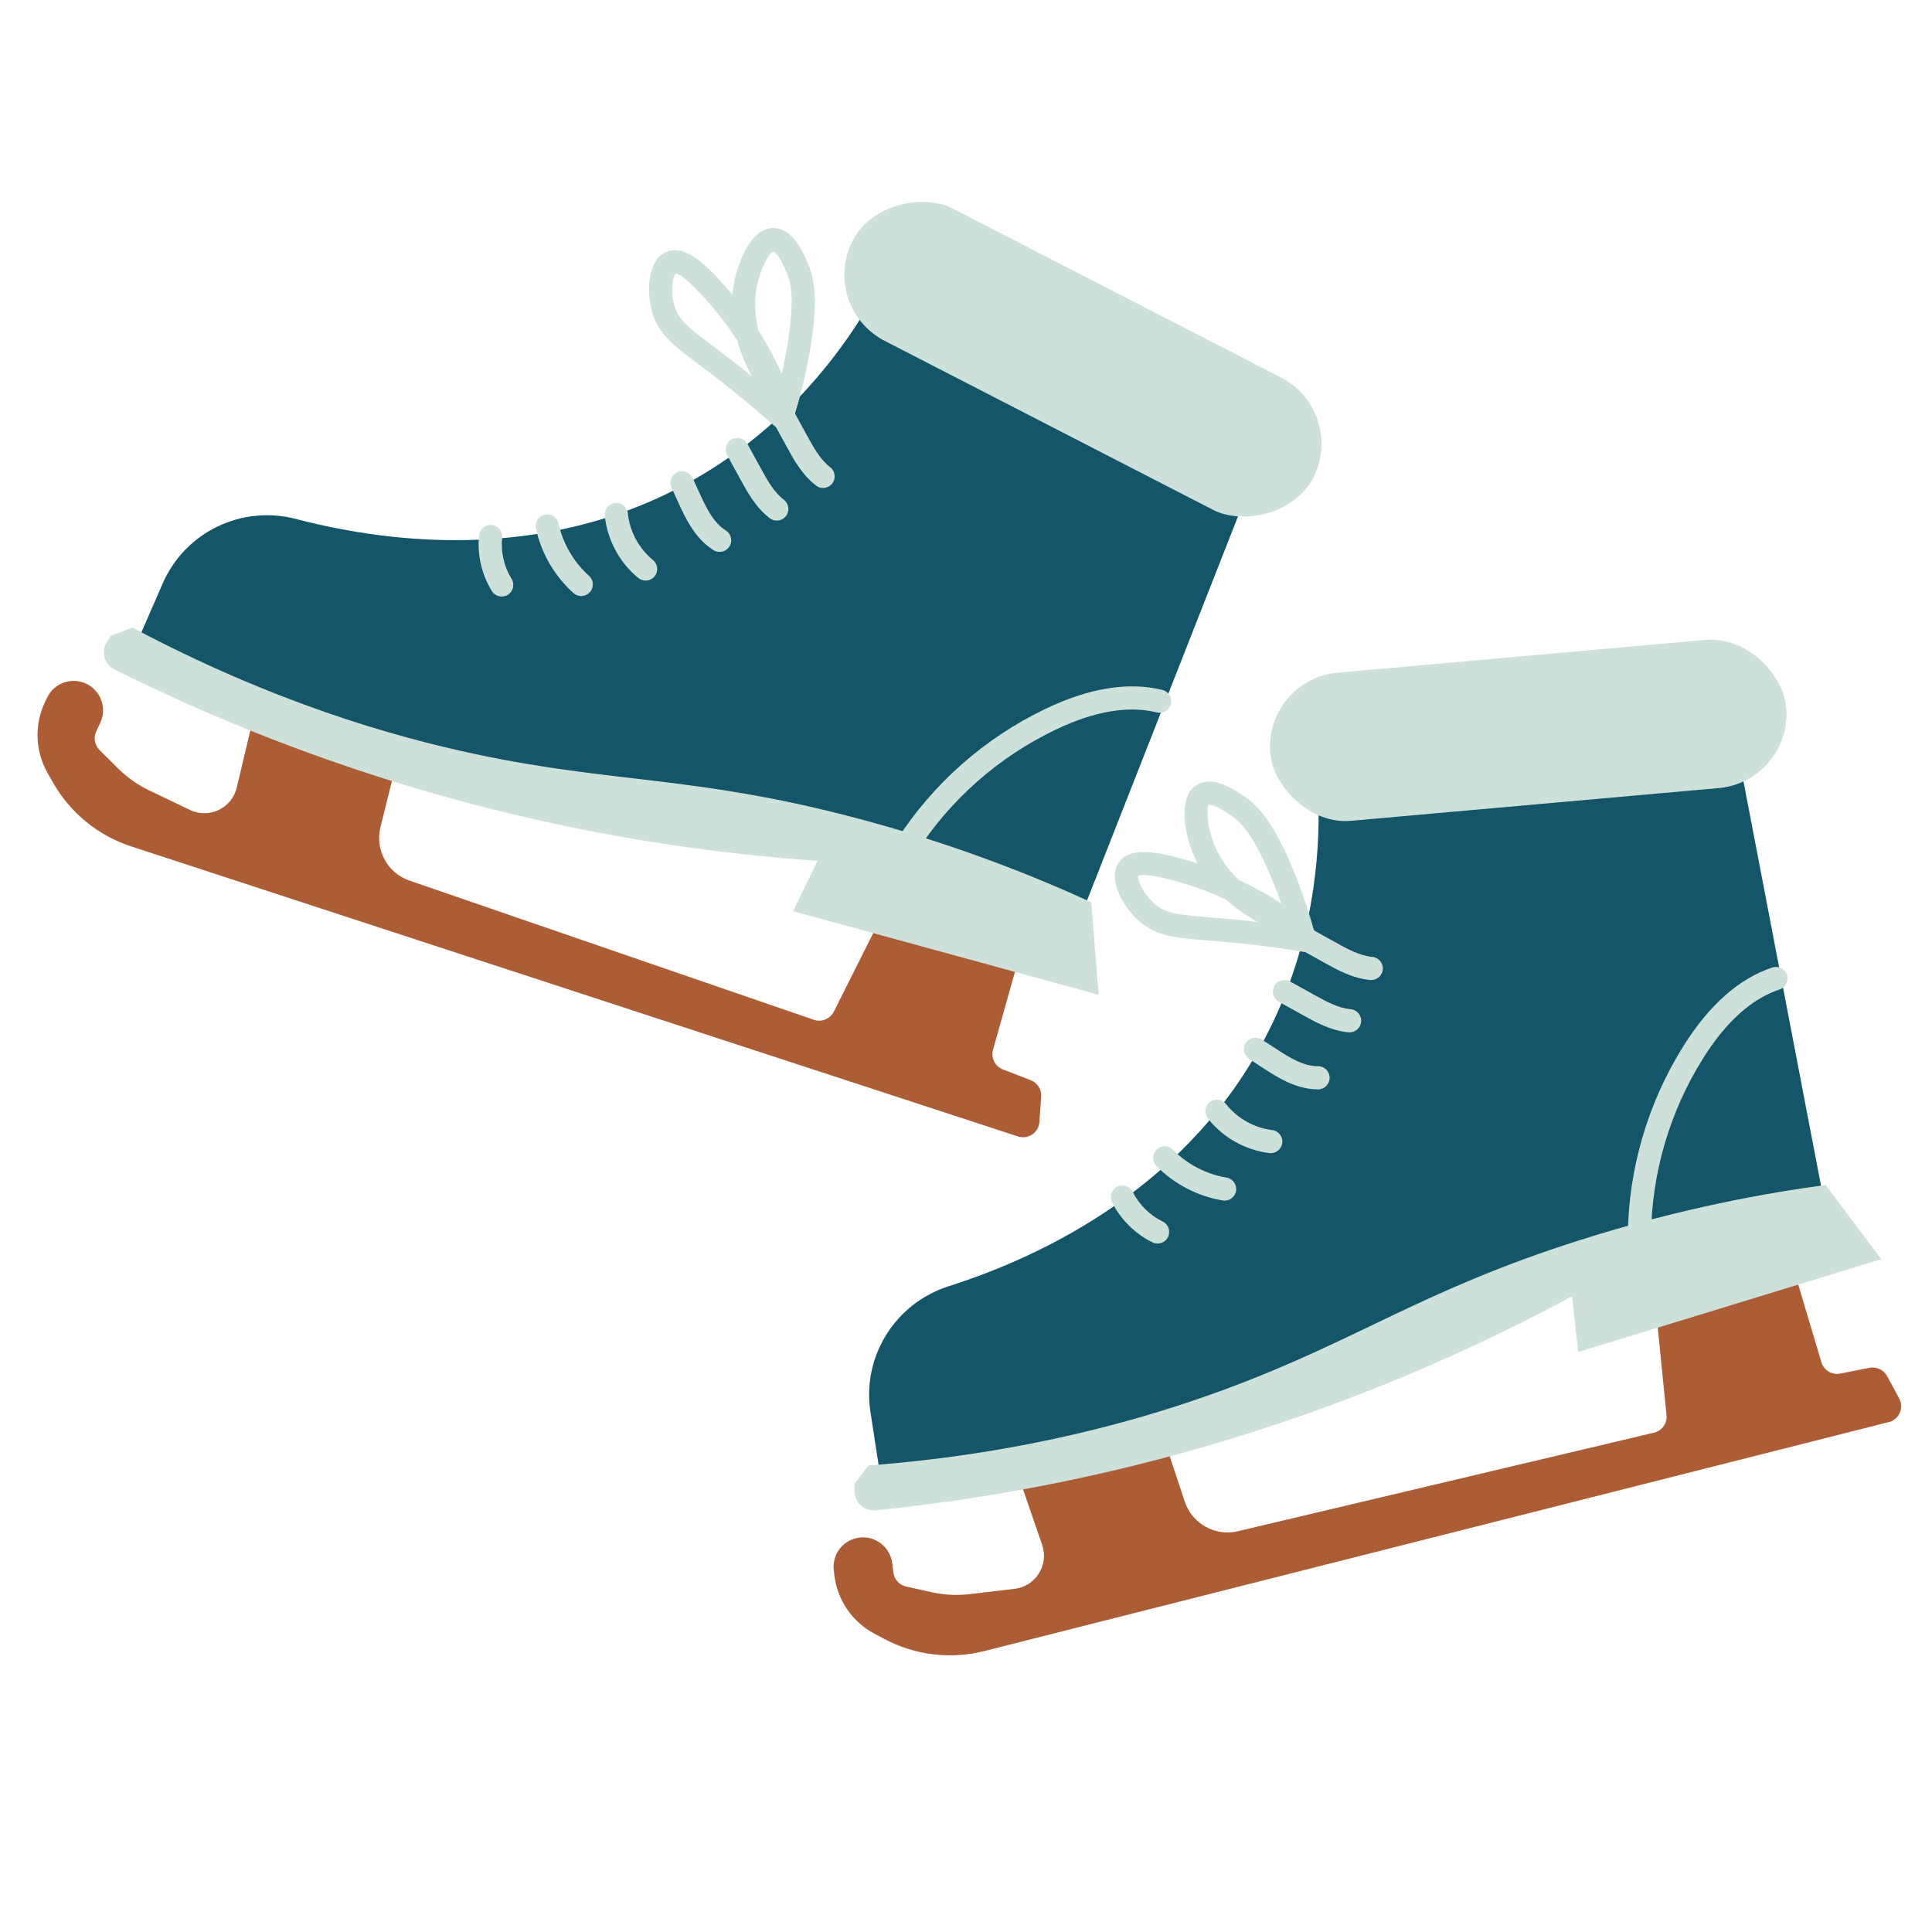
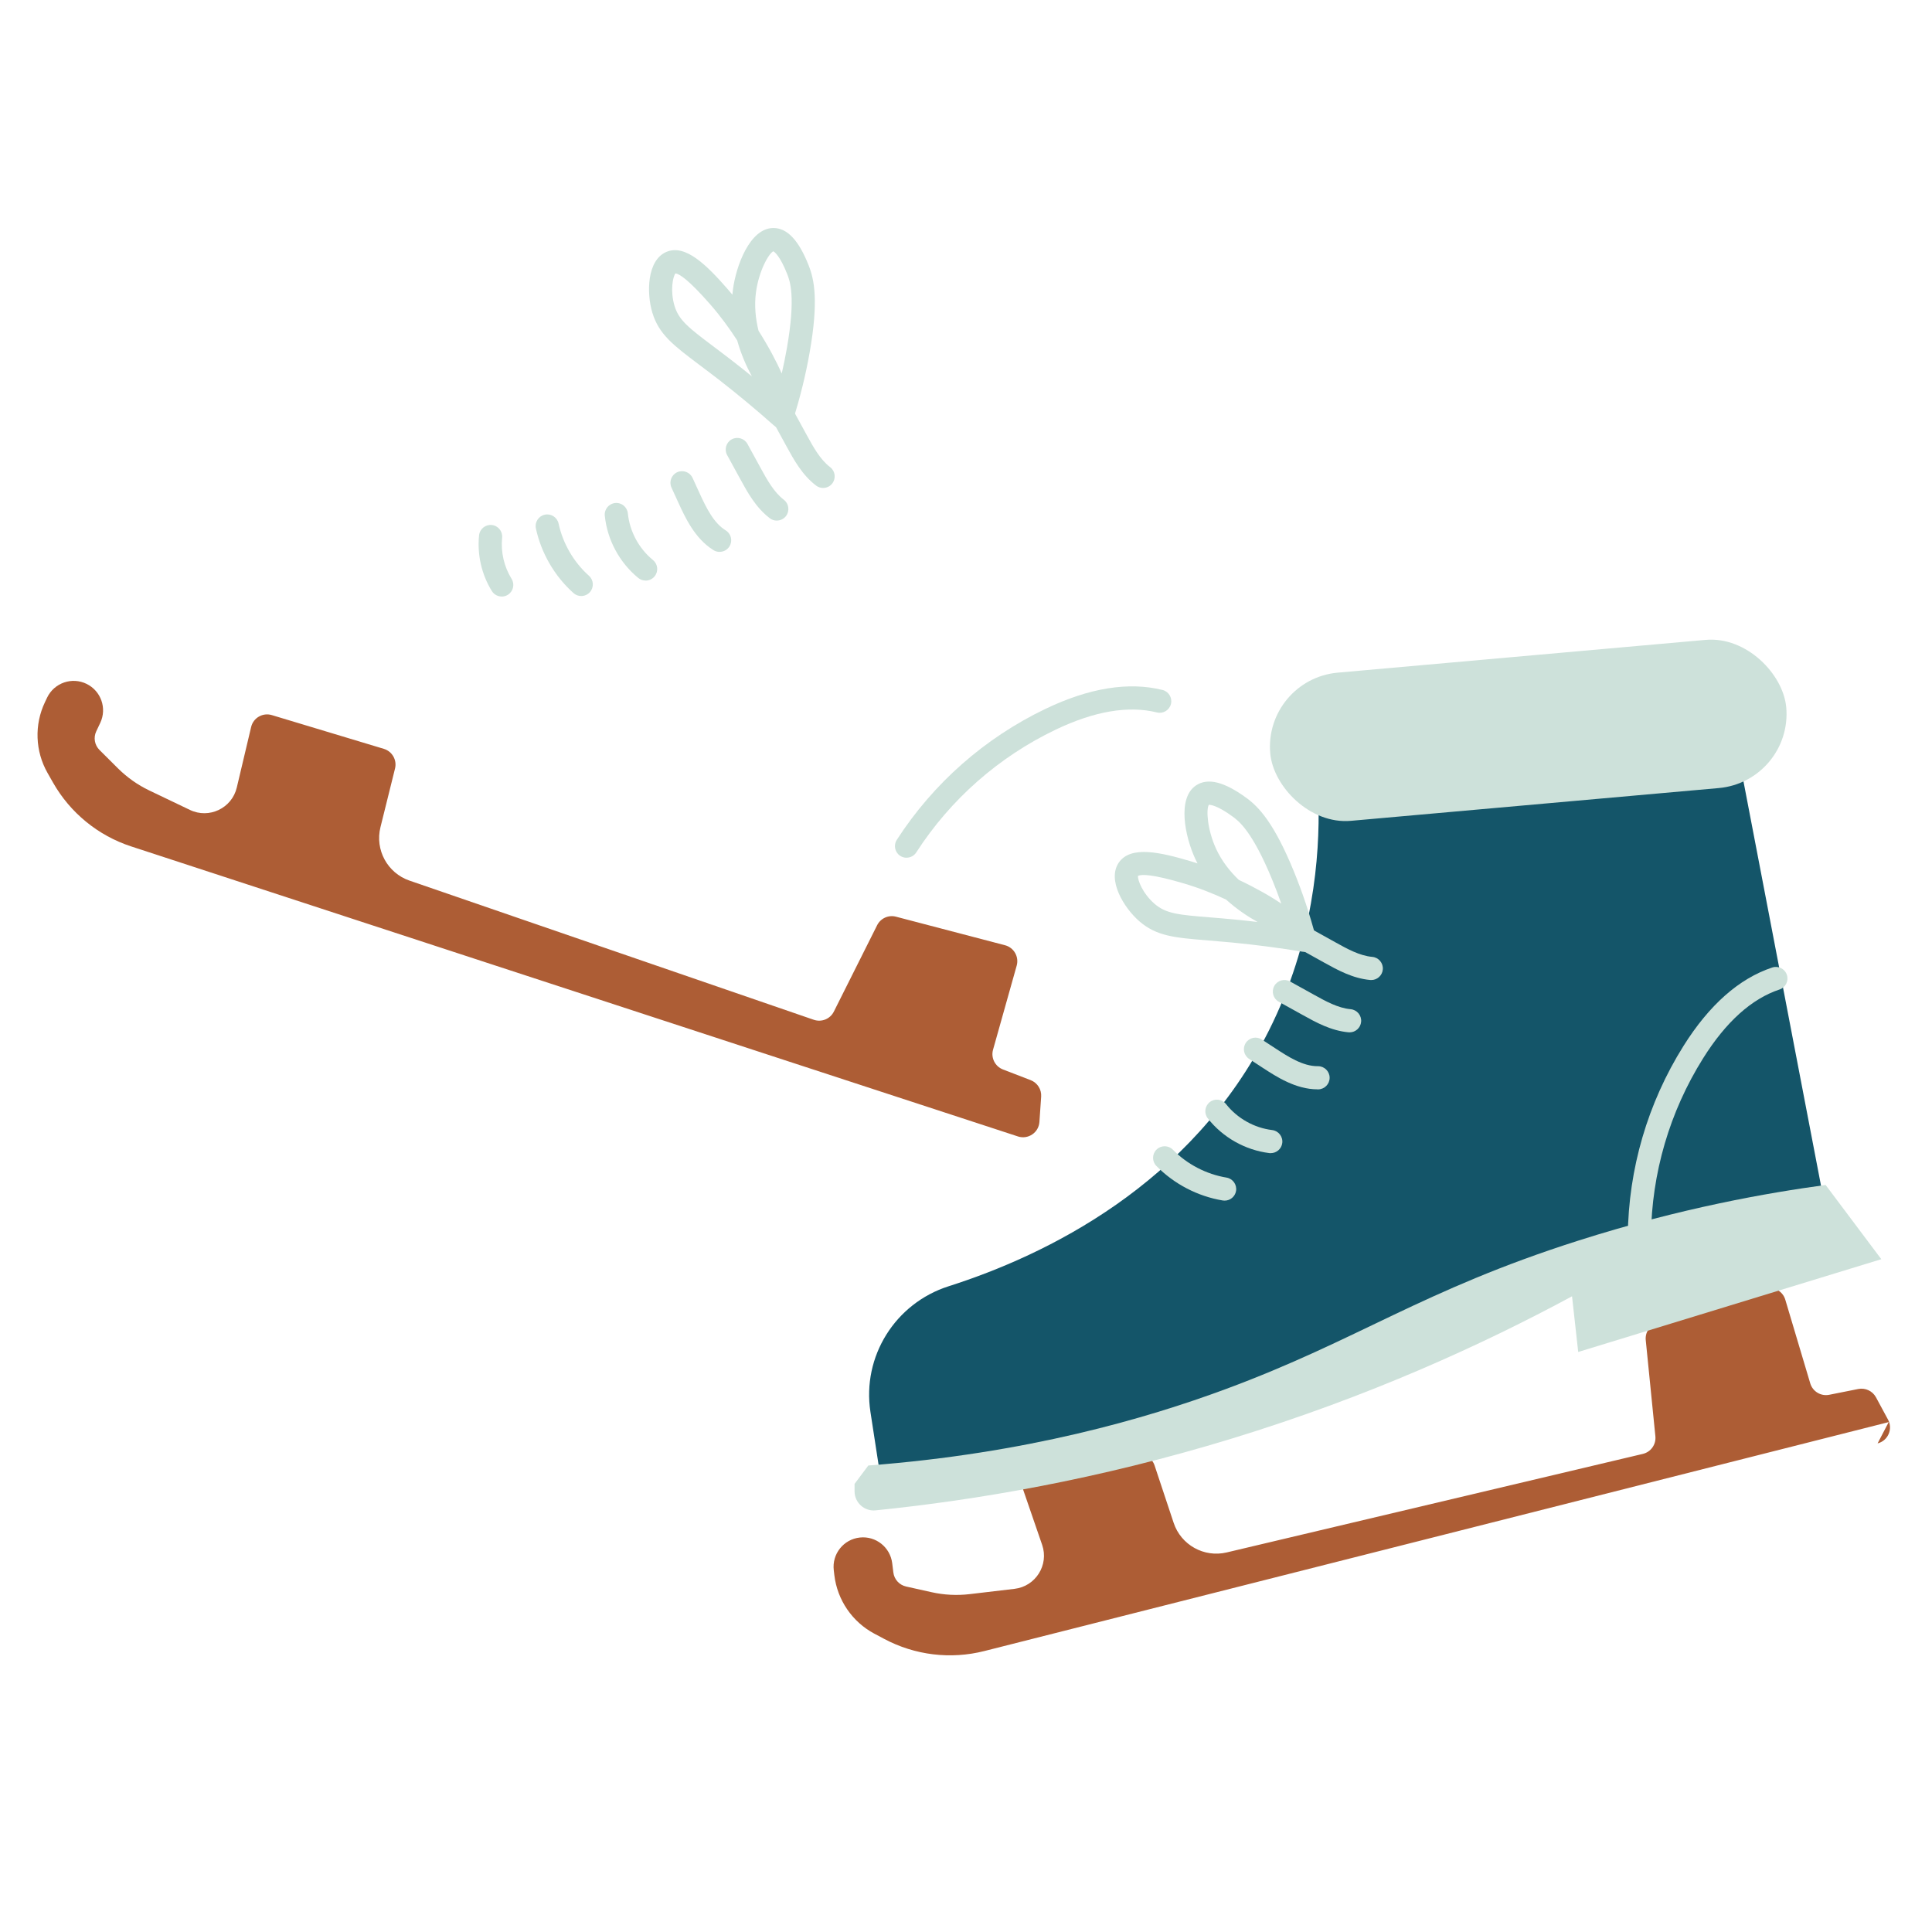
<svg xmlns="http://www.w3.org/2000/svg" id="Capa_2" data-name="Capa 2" viewBox="0 0 500 500">
-   <path d="M488.79,368.04l-234.05,59.25c-8.73,2.21-17.97,1.09-25.92-3.15l-2.54-1.35c-5.72-3.05-9.58-8.7-10.35-15.13l-.15-1.28c-.5-4.21,2.54-8.03,6.76-8.47h0c4.13-.44,7.84,2.51,8.36,6.63l.3,2.42c.22,1.78,1.54,3.24,3.3,3.63l6.6,1.47c3.23.72,6.56.89,9.85.5l11.61-1.37c5.46-.64,8.94-6.17,7.15-11.37l-5.24-15.22c-.8-2.32.52-4.83,2.88-5.49l29.15-8.11c2.19-.61,4.46.61,5.18,2.76l4.94,14.86c1.9,5.72,7.86,9.05,13.73,7.66l107.69-25.5c2.08-.49,3.47-2.44,3.25-4.57l-2.49-24.87c-.2-2,1.03-3.87,2.94-4.48l27.8-8.84c2.27-.72,4.69.56,5.37,2.84l6.46,21.66c.63,2.11,2.75,3.39,4.91,2.96l7.52-1.5c1.83-.36,3.69.51,4.58,2.15l3.12,5.78c1.32,2.44-.01,5.47-2.7,6.15Z" fill="#ad5d35" />
+   <path d="M488.79,368.04l-234.05,59.25c-8.73,2.21-17.97,1.09-25.92-3.15l-2.54-1.35c-5.72-3.05-9.58-8.7-10.35-15.13l-.15-1.28c-.5-4.21,2.54-8.03,6.76-8.47h0c4.13-.44,7.84,2.51,8.36,6.63l.3,2.42c.22,1.78,1.54,3.24,3.3,3.63l6.6,1.47c3.23.72,6.56.89,9.85.5l11.61-1.37c5.46-.64,8.94-6.17,7.15-11.37l-5.24-15.22l29.15-8.11c2.19-.61,4.46.61,5.18,2.76l4.94,14.86c1.9,5.72,7.86,9.05,13.73,7.66l107.69-25.5c2.08-.49,3.47-2.44,3.25-4.57l-2.49-24.87c-.2-2,1.03-3.87,2.94-4.48l27.8-8.84c2.27-.72,4.69.56,5.37,2.84l6.46,21.66c.63,2.11,2.75,3.39,4.91,2.96l7.52-1.5c1.83-.36,3.69.51,4.58,2.15l3.12,5.78c1.32,2.44-.01,5.47-2.7,6.15Z" fill="#ad5d35" />
  <path d="M341.21,207.43l108.85-11.21,22.41,116.85c-13.14,2.55-32.66,6.83-55.84,13.89-39.56,12.03-58.45,22.6-85.18,32.28-23.62,8.55-58.21,18.16-103.89,21.07-.76-4.96-1.53-9.93-2.29-14.89-2.21-14.36,6.4-28.12,20.24-32.54,25.14-8.02,62.84-26.22,82.9-66.22,11.51-22.95,13.16-44.99,12.81-59.23Z" fill="#145569" />
  <rect x="328.46" y="169.8" width="134.07" height="38.5" rx="19.25" ry="19.25" transform="translate(-15.2 35.8) rotate(-5.09)" fill="#cde1da" />
  <path d="M224.73,379.27c40.96-3.12,71.88-12.15,92.47-19.77,34.39-12.73,50.78-25.53,91.24-38.42,26.65-8.49,49.31-12.42,64.03-14.41,4.8,6.4,9.6,12.81,14.41,19.21l-78.44,24.01-1.6-14.41c-23.11,12.48-52.61,25.98-88.04,36.82-34.69,10.61-66.17,15.94-92.18,18.58-2.93.3-5.46-2-5.46-4.94v-1.91c1.19-1.59,2.38-3.18,3.57-4.77Z" fill="#cde1da" />
  <path d="M337.62,246.35c-.16,0-.32-.01-.48-.04-6.1-1-12.22-1.8-18.21-2.38-2.41-.23-4.54-.41-6.43-.56-8.51-.69-13.19-1.08-17.66-4.96-3.95-3.44-8.38-10.64-5.31-15.15,3.06-4.51,10.84-2.67,18.54-.39.61.18,1.23.37,1.84.57-.21-.41-.41-.82-.61-1.24-2.57-5.58-4.77-15.67.28-18.97,3.03-1.98,7.29-.91,13.02,3.29,3.15,2.31,7.07,6.37,12.21,18.89,2.27,5.54,4.2,11.32,5.73,17.19.26.98,0,2.03-.69,2.78-.57.63-1.38.98-2.22.98ZM294.51,226.67c-.13,1.06,1.2,4.55,4.27,7.22,2.98,2.59,6.26,2.86,14.2,3.51,1.93.16,4.08.33,6.53.57,1.97.19,3.95.4,5.95.64-2.54-1.41-5.43-3.34-8.16-5.81-3.3-1.53-7.02-3.02-10.93-4.17-8.08-2.39-10.93-2.41-11.85-1.95ZM320.62,227.72c4.4,2.08,8.27,4.29,10.98,6.14-.73-2.09-1.52-4.15-2.35-6.18-5.2-12.65-8.71-15.23-10.21-16.33-4.02-2.95-5.8-3.08-6.19-3.07-.72,1.14-.45,6.34,1.88,11.4,1.46,3.17,3.58,5.84,5.88,8.04Z" fill="#cde1da" />
  <path d="M349.27,267.17c-.09,0-.18,0-.27-.01-4.54-.41-8.45-2.58-11.9-4.5l-6.15-3.41c-1.45-.8-1.97-2.63-1.17-4.08.8-1.45,2.63-1.97,4.08-1.17l6.15,3.41c3.08,1.71,6.25,3.47,9.53,3.77,1.65.15,2.87,1.61,2.72,3.26-.14,1.56-1.45,2.73-2.98,2.73Z" fill="#cde1da" />
  <path d="M340.99,281.92c-5.66,0-10.63-3.25-14.27-5.62l-3.44-2.25c-1.39-.91-1.78-2.76-.87-4.15.91-1.39,2.76-1.78,4.15-.87l3.45,2.25c3.2,2.08,7.14,4.7,11.07,4.65h.03c1.64,0,2.99,1.33,3,2.97.01,1.66-1.32,3.01-2.97,3.03h-.12Z" fill="#cde1da" />
  <path d="M328.88,298.44c-.12,0-.25,0-.37-.02-6.24-.77-12.04-4.04-15.93-8.98-1.03-1.3-.8-3.19.5-4.21,1.3-1.03,3.19-.8,4.21.5,2.92,3.7,7.27,6.16,11.95,6.73,1.64.2,2.81,1.7,2.61,3.34-.19,1.52-1.48,2.63-2.97,2.63Z" fill="#cde1da" />
  <path d="M316.93,310.72c-.16,0-.33-.01-.5-.04-6.47-1.08-12.56-4.25-17.16-8.93-1.16-1.18-1.14-3.08.04-4.24,1.18-1.16,3.08-1.15,4.24.04,3.71,3.78,8.64,6.34,13.87,7.21,1.63.27,2.74,1.82,2.47,3.45-.24,1.47-1.52,2.51-2.96,2.51Z" fill="#cde1da" />
-   <path d="M299.59,321.83c-.44,0-.89-.1-1.32-.31-4.52-2.21-8.24-5.9-10.49-10.4-.74-1.48-.14-3.28,1.34-4.02,1.48-.74,3.28-.14,4.02,1.34,1.66,3.33,4.42,6.06,7.76,7.69,1.49.73,2.1,2.52,1.38,4.01-.52,1.06-1.59,1.68-2.7,1.68Z" fill="#cde1da" />
  <path d="M424.27,322.96h-.03c-1.66-.02-2.99-1.37-2.97-3.03.17-17.43,5.15-34.46,14.41-49.23,6.66-10.62,14.39-17.46,22.97-20.31,1.58-.52,3.27.33,3.79,1.9.52,1.57-.33,3.27-1.9,3.79-7.23,2.4-13.88,8.39-19.78,17.81-8.67,13.83-13.33,29.77-13.49,46.1-.02,1.65-1.36,2.97-3,2.97Z" fill="#cde1da" />
  <path d="M354.88,253.63c-.09,0-.18,0-.27-.01-4.54-.41-8.45-2.58-11.9-4.49l-6.15-3.42c-1.45-.8-1.97-2.63-1.17-4.08.8-1.45,2.63-1.97,4.08-1.17l6.15,3.42c3.08,1.71,6.26,3.47,9.53,3.76,1.65.15,2.87,1.61,2.72,3.26-.14,1.56-1.45,2.73-2.98,2.73Z" fill="#cde1da" />
  <path d="M263.41,294.1L33.94,219.05c-8.56-2.8-15.77-8.69-20.22-16.52l-1.42-2.5c-3.2-5.63-3.45-12.48-.66-18.32l.55-1.16c1.83-3.83,6.43-5.43,10.24-3.55h0c3.72,1.84,5.29,6.31,3.52,10.07l-1.04,2.2c-.77,1.63-.43,3.56.85,4.83l4.79,4.77c2.35,2.33,5.07,4.26,8.06,5.69l10.55,5.05c4.96,2.38,10.85-.44,12.12-5.79l3.71-15.66c.56-2.39,3.02-3.8,5.37-3.09l28.97,8.73c2.17.65,3.45,2.9,2.9,5.1l-3.77,15.19c-1.45,5.85,1.81,11.85,7.51,13.81l104.64,36.02c2.02.69,4.24-.21,5.19-2.12l11.2-22.35c.9-1.8,2.94-2.72,4.88-2.21l28.22,7.39c2.3.6,3.66,2.98,3.02,5.27l-6.12,21.76c-.6,2.11.52,4.33,2.57,5.12l7.16,2.76c1.74.67,2.85,2.4,2.72,4.27l-.45,6.55c-.19,2.77-2.93,4.61-5.57,3.75Z" fill="#ad5d35" />
-   <path d="M224.56,79.47l97.98,48.72-43.53,110.73c-12.46-4.87-31.25-11.68-54.61-18.12-39.86-10.98-61.47-12.14-89.25-18.26-24.53-5.4-58.9-15.77-99.06-37.74,2.01-4.6,4.02-9.21,6.02-13.81,5.81-13.32,20.44-20.35,34.5-16.68,25.53,6.67,67.13,11.43,105.46-11.65,21.99-13.24,35.17-30.99,42.48-43.21Z" fill="#145569" />
-   <rect x="261.01" y="25.93" width="38.5" height="134.07" rx="19.25" ry="19.25" transform="translate(69.36 299.63) rotate(-62.77)" fill="#cde1da" />
-   <path d="M34.26,162.42c36.29,19.26,67.24,28.16,88.71,32.73,35.87,7.63,56.56,5.57,97.65,16.31,27.06,7.07,48.31,15.86,61.81,22.05.64,7.98,1.27,15.96,1.91,23.94l-79.12-21.64,6.35-13.03c-26.2-1.8-58.35-6.17-94.09-15.95-34.99-9.58-64.44-21.9-87.84-33.57-2.63-1.31-3.55-4.61-1.97-7.1l1.02-1.62c1.86-.71,3.71-1.41,5.57-2.12Z" fill="#cde1da" />
  <path d="M202.33,110.91c-.73,0-1.44-.26-1.99-.76-4.63-4.11-9.38-8.06-14.12-11.75-1.91-1.48-3.62-2.77-5.14-3.91-6.82-5.14-10.58-7.96-12.27-13.63-1.5-5.02-1.39-13.47,3.61-15.65,4.99-2.17,10.58,3.54,15.87,9.58.42.48.84.97,1.25,1.47.04-.46.09-.91.15-1.37.81-6.09,4.35-15.79,10.38-15.88h.09c3.59,0,6.58,3.19,9.15,9.75,1.43,3.63,2.57,9.15.22,22.49-1.04,5.9-2.5,11.82-4.35,17.59-.31.97-1.09,1.71-2.06,1.98-.26.07-.53.11-.79.11ZM174.81,70.76c-.68.83-1.41,4.48-.25,8.38,1.13,3.78,3.76,5.76,10.13,10.56,1.54,1.16,3.27,2.46,5.21,3.97,1.56,1.21,3.12,2.45,4.68,3.72-1.39-2.55-2.8-5.72-3.79-9.28-1.97-3.06-4.32-6.3-7-9.36-5.56-6.34-7.95-7.88-8.98-7.99ZM196.31,85.61c2.61,4.11,4.69,8.05,6,11.06.5-2.16.94-4.32,1.32-6.48,2.37-13.47.78-17.52.1-19.25-1.82-4.64-3.24-5.71-3.59-5.91-1.21.58-3.77,5.12-4.5,10.65-.46,3.46-.09,6.85.67,9.94Z" fill="#cde1da" />
  <path d="M201.03,134.73c-.64,0-1.28-.2-1.82-.62-3.62-2.77-5.76-6.7-7.65-10.16l-3.38-6.18c-.79-1.45-.26-3.28,1.19-4.07,1.45-.79,3.28-.26,4.07,1.19l3.38,6.17c1.69,3.09,3.43,6.28,6.04,8.28,1.31,1.01,1.56,2.89.56,4.21-.59.77-1.48,1.17-2.38,1.17Z" fill="#cde1da" />
  <path d="M186.23,142.83c-.54,0-1.09-.15-1.58-.45-4.85-3.01-7.34-8.47-9.16-12.45l-1.71-3.74c-.69-1.51-.02-3.29,1.48-3.98,1.51-.69,3.29-.02,3.98,1.48l1.71,3.74c1.94,4.26,3.8,7.94,6.87,9.84,1.41.87,1.84,2.72.97,4.13-.57.92-1.55,1.42-2.55,1.42Z" fill="#cde1da" />
  <path d="M167.08,150.25c-.67,0-1.34-.22-1.9-.68-4.86-3.98-8.02-9.85-8.66-16.1-.17-1.65,1.03-3.12,2.68-3.29,1.65-.17,3.12,1.03,3.29,2.68.48,4.69,2.85,9.09,6.5,12.08,1.28,1.05,1.47,2.94.42,4.22-.59.72-1.45,1.1-2.32,1.1Z" fill="#cde1da" />
  <path d="M150.42,154.25c-.71,0-1.43-.25-2-.76-4.89-4.37-8.34-10.31-9.73-16.72-.35-1.62.68-3.22,2.3-3.57,1.61-.35,3.22.68,3.57,2.3,1.12,5.18,3.91,9.98,7.86,13.51,1.24,1.1,1.34,3,.24,4.24-.59.66-1.41,1-2.24,1Z" fill="#cde1da" />
  <path d="M129.84,154.38c-1.01,0-1.99-.51-2.56-1.43-2.64-4.28-3.81-9.4-3.3-14.4.17-1.65,1.65-2.85,3.29-2.68,1.65.17,2.85,1.64,2.68,3.29-.37,3.7.49,7.48,2.45,10.65.87,1.41.43,3.26-.98,4.13-.49.3-1.03.45-1.57.45Z" fill="#cde1da" />
  <path d="M234.6,221.98c-.56,0-1.12-.16-1.62-.48-1.39-.9-1.79-2.76-.89-4.15,9.46-14.65,22.77-26.37,38.49-33.9,11.3-5.42,21.49-7.06,30.27-4.89,1.61.4,2.59,2.03,2.19,3.63-.4,1.61-2.02,2.59-3.63,2.19-7.4-1.83-16.22-.33-26.24,4.47-14.72,7.05-27.19,18.03-36.04,31.75-.57.89-1.54,1.37-2.52,1.37Z" fill="#cde1da" />
  <path d="M213.01,126.28c-.64,0-1.28-.2-1.82-.62-3.62-2.77-5.76-6.7-7.65-10.16l-3.38-6.18c-.79-1.45-.26-3.28,1.19-4.07,1.45-.79,3.28-.26,4.07,1.19l3.38,6.18c1.69,3.08,3.43,6.28,6.04,8.28,1.32,1.01,1.56,2.89.56,4.21-.59.77-1.48,1.17-2.38,1.17Z" fill="#cde1da" />
</svg>